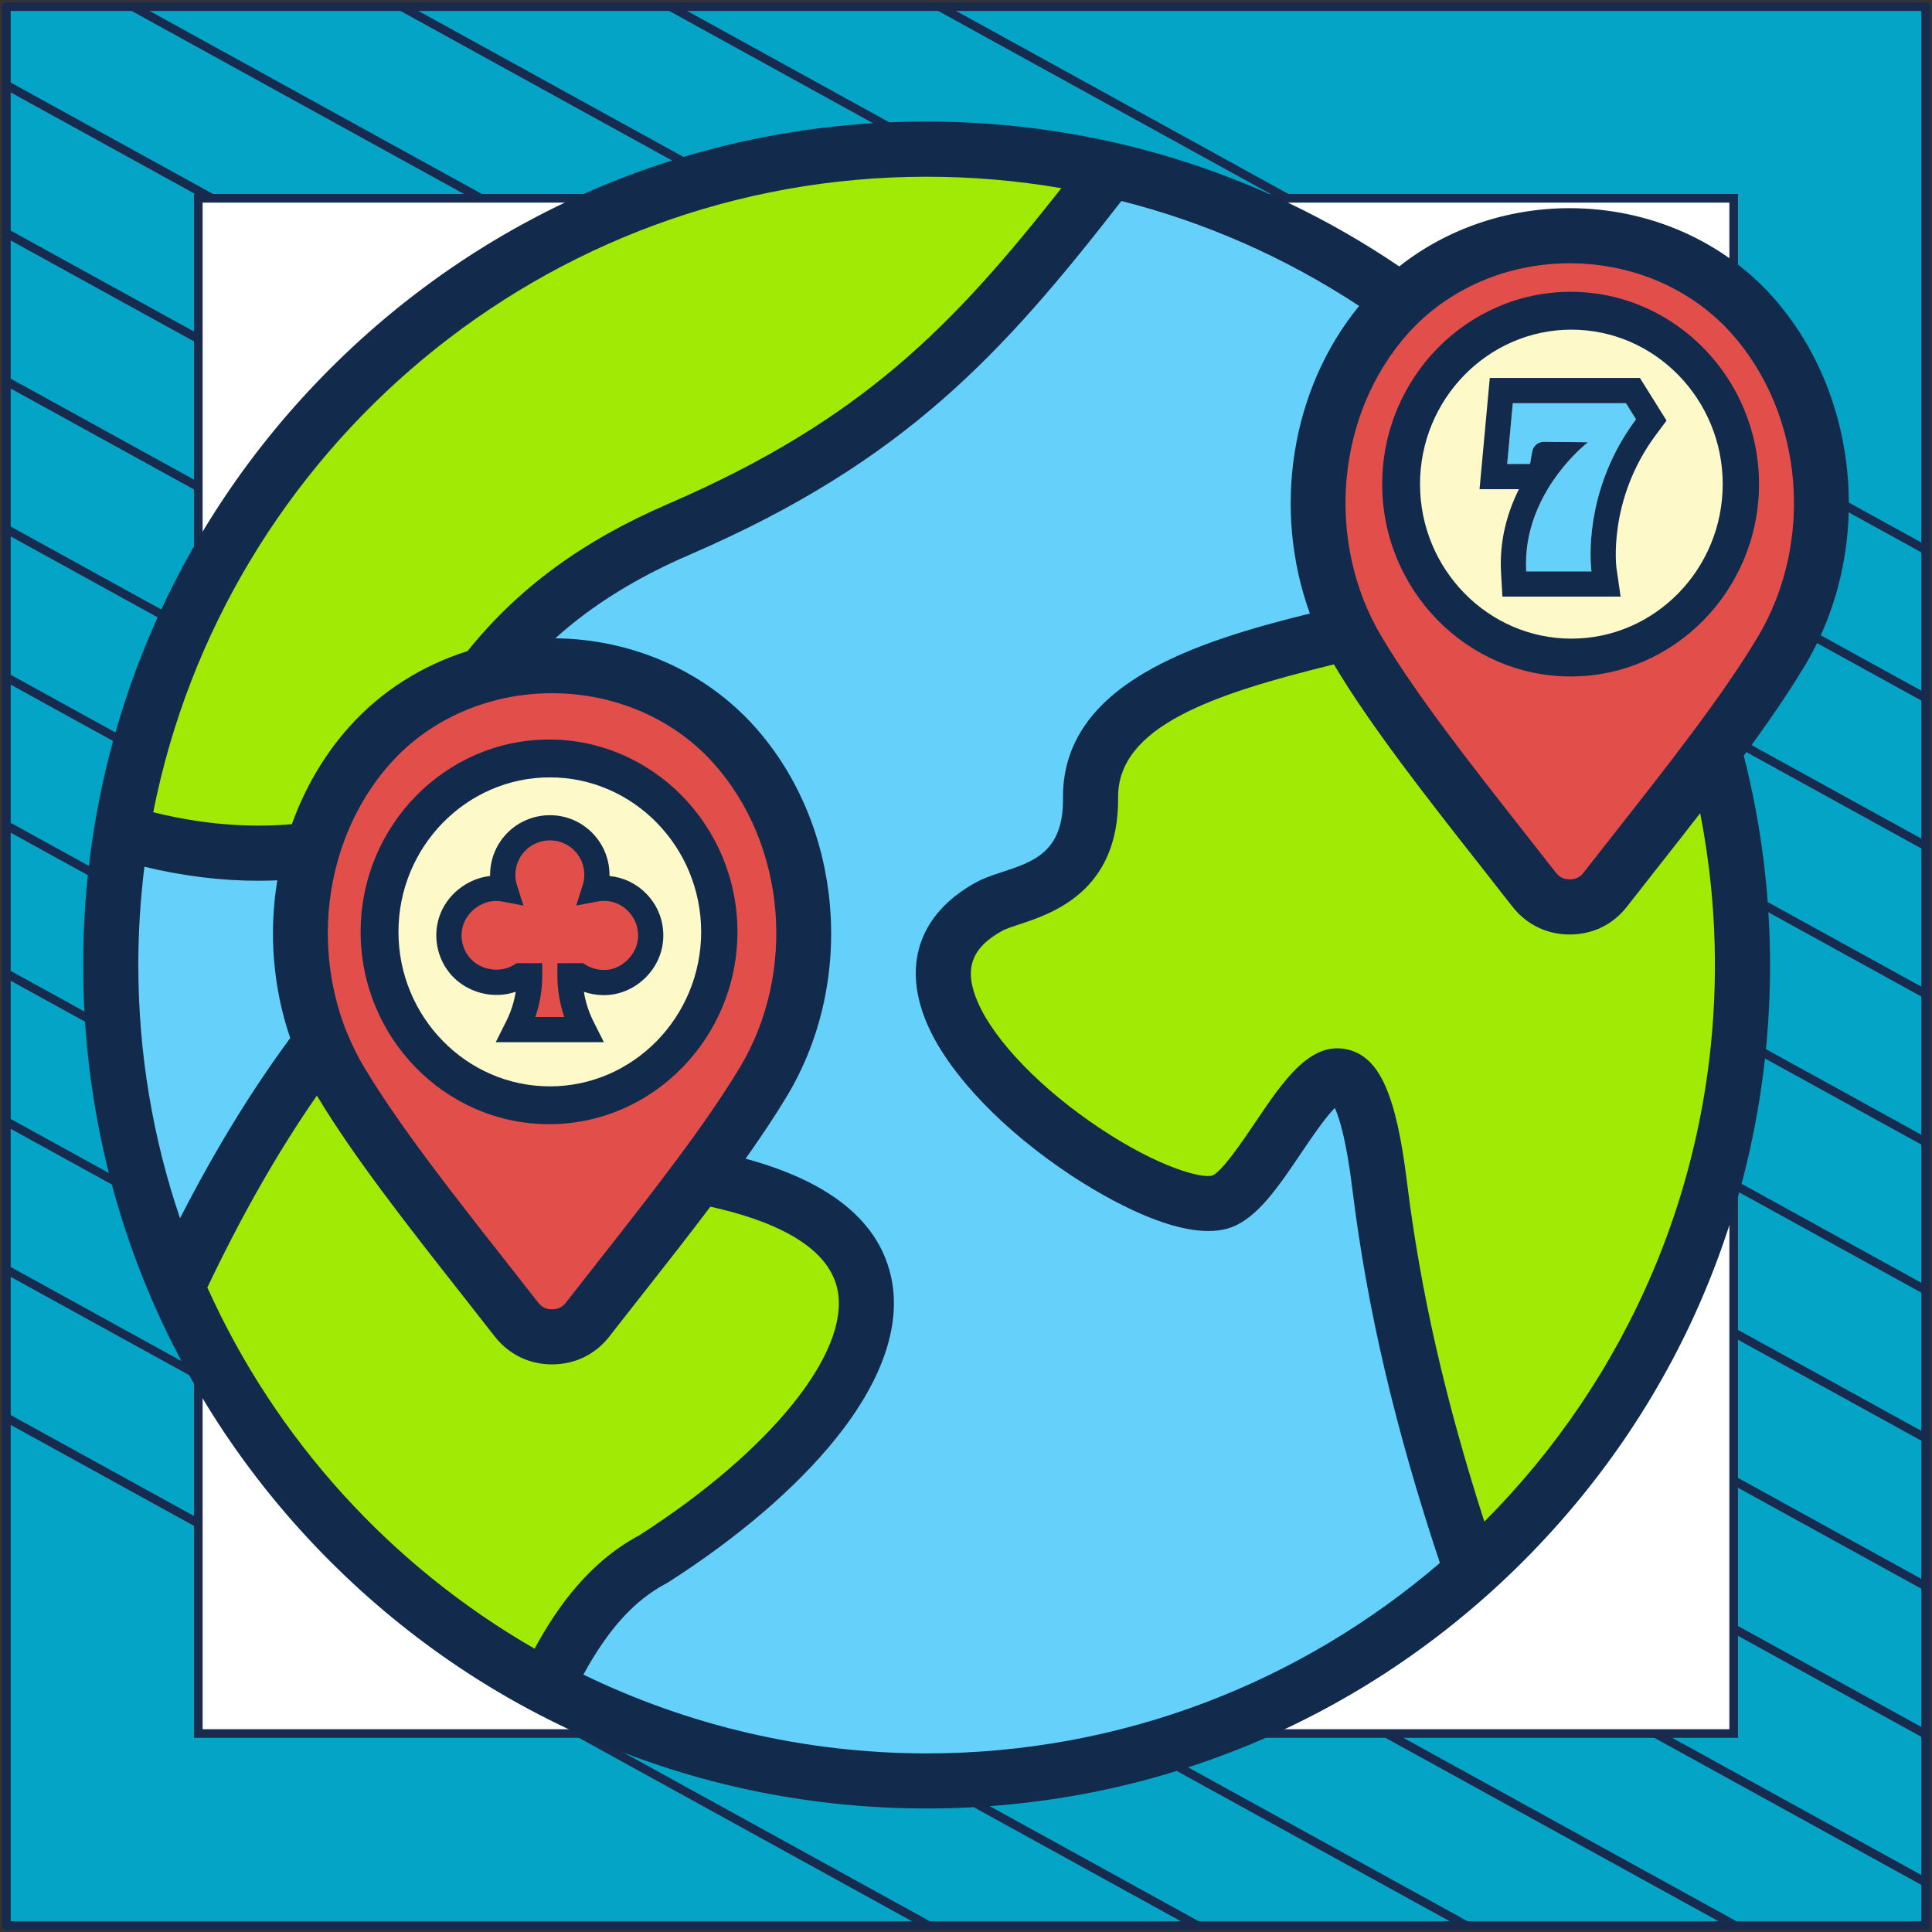
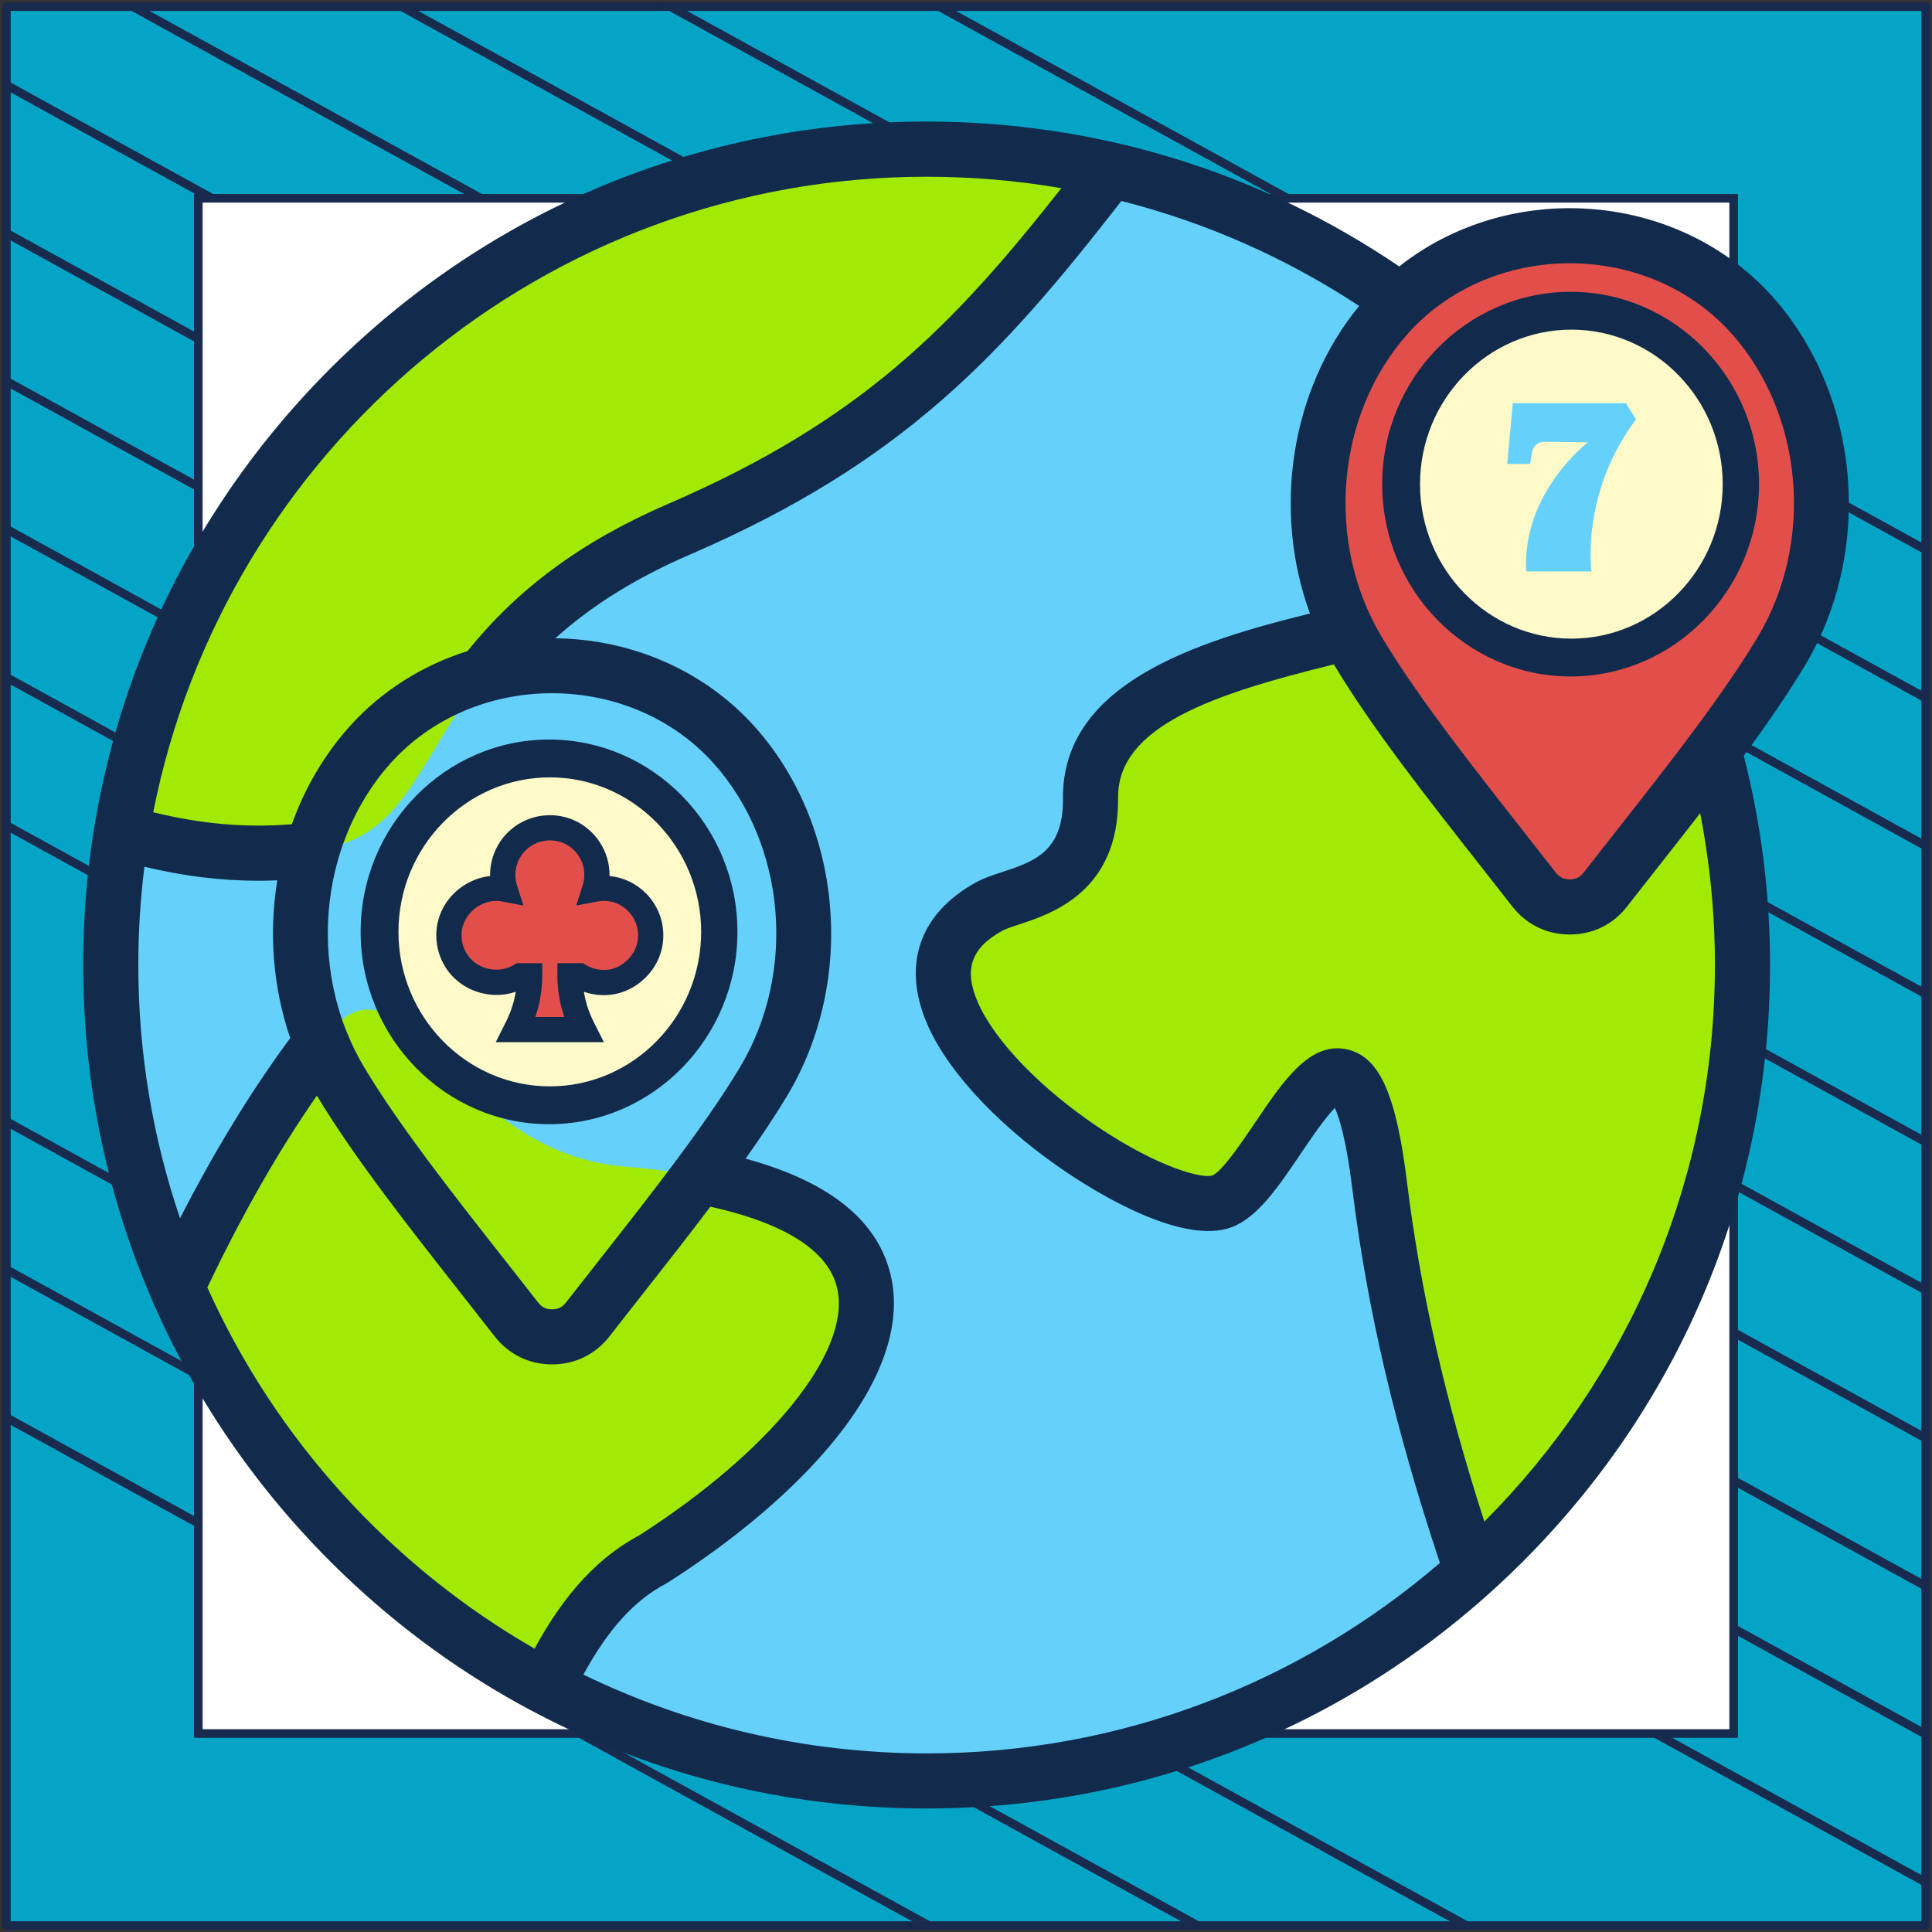
<svg xmlns="http://www.w3.org/2000/svg" width="302" height="302" viewBox="0 0 302 302" fill="none">
  <rect x="0" y="0" width="302" height="302" fill="#333333" stroke="none" />
  <path d="M301 1.038H1V301H301V1.038Z" fill="#04A4C7" stroke="#182A4D" stroke-width="1.346" stroke-linejoin="round" />
  <mask id="mask0_2005_3373" style="mask-type:luminance" maskUnits="userSpaceOnUse" x="1" y="1" width="300" height="300">
    <path d="M301 1H1V300.962H301V1Z" fill="white" />
  </mask>
  <g mask="url(#mask0_2005_3373)">
    <path d="M-285.023 64.085L219.795 342.085" stroke="#182A4D" stroke-width="1.346" stroke-miterlimit="10" />
    <path d="M-263.954 52.544L240.932 330.581" stroke="#182A4D" stroke-width="1.346" stroke-miterlimit="10" />
    <path d="M-242.819 41.04L261.999 319.04" stroke="#182A4D" stroke-width="1.346" stroke-miterlimit="10" />
-     <path d="M-221.682 29.536L283.136 307.536" stroke="#182A4D" stroke-width="1.346" stroke-miterlimit="10" />
    <path d="M-200.545 18.032L304.272 296.032" stroke="#182A4D" stroke-width="1.346" stroke-miterlimit="10" />
    <path d="M-179.41 6.528L325.409 284.528" stroke="#182A4D" stroke-width="1.346" stroke-miterlimit="10" />
    <path d="M-158.273 -5.014L346.545 273.024" stroke="#182A4D" stroke-width="1.346" stroke-miterlimit="10" />
    <path d="M-137.205 -16.517L367.613 261.483" stroke="#182A4D" stroke-width="1.346" stroke-miterlimit="10" />
    <path d="M-116.069 -28.021L388.749 249.979" stroke="#182A4D" stroke-width="1.346" stroke-miterlimit="10" />
    <path d="M-94.932 -39.525L409.886 238.475" stroke="#182A4D" stroke-width="1.346" stroke-miterlimit="10" />
    <path d="M-73.796 -51.029L431.023 226.971" stroke="#182A4D" stroke-width="1.346" stroke-miterlimit="10" />
    <path d="M-52.659 -62.533L452.159 215.467" stroke="#182A4D" stroke-width="1.346" stroke-miterlimit="10" />
    <path d="M-31.591 -74.075L473.227 203.963" stroke="#182A4D" stroke-width="1.346" stroke-miterlimit="10" />
    <path d="M-10.454 -85.579L494.364 192.422" stroke="#182A4D" stroke-width="1.346" stroke-miterlimit="10" />
  </g>
  <path d="M271 31H31V270.975H271V31Z" fill="white" stroke="#182A4D" stroke-width="1.346" stroke-miterlimit="10" />
  <path fill-rule="evenodd" clip-rule="evenodd" d="M144.84 278.374C215.081 278.374 272.368 221.087 272.368 150.846C272.368 80.605 215.081 23.318 144.84 23.318C74.599 23.318 17.312 80.605 17.312 150.846C17.312 221.087 74.599 278.374 144.84 278.374Z" fill="#65D1FB" />
  <path fill-rule="evenodd" clip-rule="evenodd" d="M85.365 263.679C59.694 250.121 39.21 228.046 27.663 201.222C34.148 187.352 41.625 174.102 50.951 162.021C63.295 146.032 69.662 180.597 98.41 182.419C156.145 187.514 137.611 220.995 102.124 243.706C94.454 247.749 89.451 255.151 85.365 263.679Z" fill="#A1EA06" />
  <path fill-rule="evenodd" clip-rule="evenodd" d="M256.579 89.337C266.643 107.574 272.373 128.539 272.373 150.845C272.373 188.505 256.045 222.358 230.078 245.705C223.517 226.46 218.278 206.58 215.674 185.383C210.936 146.937 199.788 184.51 191.028 187.782C179.853 191.955 128.792 155.778 154.684 141.67C158.915 139.363 170.613 139.137 170.462 124.765C170.284 107.013 197.303 102.232 216.024 97.601L256.579 89.337Z" fill="#A1EA06" />
  <path fill-rule="evenodd" clip-rule="evenodd" d="M144.84 23.318C154.727 23.318 164.349 24.445 173.589 26.574C153.708 52.288 139.04 68.498 106.162 82.708C64.373 100.766 70.826 129.413 50.665 132.566C39.609 134.297 29.124 133.084 19 130.081C28.919 69.533 81.484 23.318 144.84 23.318Z" fill="#A1EA06" />
-   <path fill-rule="evenodd" clip-rule="evenodd" d="M114.749 116.442C127.256 130.404 129.18 152.609 119.369 169.023C112.561 180.376 101.208 194.262 91.882 206.241C90.491 208.02 88.55 208.963 86.303 208.963C84.038 208.963 82.098 208.014 80.707 206.241C71.397 194.262 60.028 180.381 53.231 169.023C43.565 152.873 45.091 130.668 57.834 116.442C72.648 99.893 99.99 99.952 114.749 116.442Z" fill="#E24F4B" />
  <path fill-rule="evenodd" clip-rule="evenodd" d="M273.839 49.236C286.335 63.198 288.27 85.402 278.443 101.817C271.635 113.17 260.282 127.056 250.956 139.034C249.581 140.813 247.624 141.773 245.377 141.773C243.129 141.773 241.172 140.808 239.797 139.034C230.471 127.056 219.118 113.175 212.31 101.817C202.645 85.666 204.181 63.462 216.914 49.236C231.722 32.687 259.08 32.746 273.839 49.236Z" fill="#E24F4B" />
  <path d="M86.286 119.084C73.715 119.084 62.504 130.307 62.504 142.883C62.504 155.46 73.715 166.683 86.286 166.683C98.868 166.683 110.086 155.46 110.086 142.883C110.086 130.307 98.868 119.084 86.286 119.084ZM86.286 158.063C78.47 158.063 71.118 150.711 71.118 142.883C71.118 135.056 78.465 127.704 86.286 127.704C94.114 127.704 101.466 135.056 101.466 142.883C101.466 150.711 94.114 158.063 86.286 158.063ZM277.058 46.358C277.052 46.352 277.052 46.358 277.058 46.358C269.193 37.576 257.646 32.547 245.376 32.541H245.371C235.512 32.541 226.116 35.803 218.72 41.646C196.871 26.822 171.405 19 144.845 19C109.634 19 76.524 32.714 51.619 57.619C26.714 82.524 13 115.634 13 150.846C13 186.057 26.714 219.167 51.619 244.072C76.524 268.977 109.628 282.691 144.845 282.691C180.063 282.691 213.167 268.977 238.072 244.072C262.977 219.167 276.686 186.057 276.686 150.846C276.686 139.8 275.306 128.803 272.578 118.129C276.173 113.245 279.467 108.485 282.141 104.022C292.939 85.985 290.798 61.732 277.058 46.358ZM144.845 27.625C151.972 27.625 159.007 28.229 165.907 29.415C148.889 51.026 134.695 65.683 104.464 78.756C91.046 84.545 81.041 91.888 73.085 101.774C65.969 104.017 59.57 108.054 54.627 113.58C50.632 118.038 47.624 123.251 45.624 128.835C38.573 129.428 31.431 128.819 23.954 126.965C35.102 70.411 85.068 27.625 144.845 27.625ZM115.676 166.813C110.194 175.945 101.731 186.715 93.548 197.125C91.823 199.324 90.119 201.486 88.48 203.593C87.904 204.337 87.23 204.666 86.286 204.666C85.37 204.666 84.68 204.327 84.109 203.593C82.448 201.464 80.729 199.27 78.977 197.044C70.81 186.661 62.368 175.923 56.918 166.818C55.899 165.115 55.026 163.341 54.282 161.519C54.233 161.379 54.174 161.244 54.109 161.109C50.729 152.549 50.368 142.975 52.864 134.296C52.913 134.156 52.956 134.016 52.993 133.87C54.6 128.512 57.29 123.509 61.042 119.315C67.268 112.356 76.465 108.361 86.276 108.361H86.281C96.103 108.361 105.31 112.356 111.542 119.315C122.846 131.951 124.582 151.924 115.676 166.813ZM22.574 135.487C28.649 136.943 34.557 137.676 40.395 137.676C41.382 137.676 42.363 137.649 43.344 137.606C42.002 145.784 42.649 154.333 45.366 162.263C39.242 170.565 33.56 179.858 28.142 190.429C23.916 177.998 21.62 164.683 21.62 150.84C21.62 145.643 21.948 140.522 22.574 135.487ZM32.412 201.254C37.824 189.885 43.468 179.998 49.533 171.255C55.268 180.823 63.877 191.777 72.206 202.364C73.947 204.58 75.661 206.758 77.311 208.876C79.516 211.712 82.707 213.275 86.292 213.275C89.887 213.275 93.079 211.712 95.284 208.876C96.912 206.779 98.604 204.628 100.324 202.445C103.93 197.858 107.585 193.206 111.04 188.623C119.838 190.559 129.493 194.338 130.932 201.685C132.846 211.475 120.404 226.854 99.957 239.975C92.114 244.169 87.1 251.182 83.564 257.716C61.123 244.805 43.107 225.021 32.412 201.254ZM91.192 261.764C95.111 254.6 99.192 250.126 104.14 247.522C104.248 247.463 104.351 247.404 104.453 247.339C115.423 240.315 124.496 232.531 130.679 224.833C137.811 215.949 140.819 207.378 139.385 200.046C137.638 191.109 129.962 184.758 116.55 181.12C118.954 177.723 121.17 174.408 123.067 171.249C133.865 153.201 131.719 128.949 117.968 113.585C110.216 104.922 98.879 99.914 86.804 99.774C92.594 94.567 99.477 90.297 107.882 86.675C141.401 72.185 156.754 55.263 175.292 31.415C188.44 34.752 200.963 40.266 212.45 47.824C201.701 60.95 198.893 79.796 204.758 95.904C187.038 100.27 165.977 106.857 166.16 124.814C166.241 133.164 161.573 134.695 156.635 136.318C155.19 136.792 153.832 137.239 152.64 137.886C143.557 142.84 140.829 151.115 145.164 160.592C148.614 168.139 156.91 176.769 167.357 183.675C172.462 187.049 185.13 194.602 192.532 191.826C196.602 190.305 199.884 185.438 203.361 180.284C204.833 178.101 207.108 174.732 208.655 173.185C209.334 174.672 210.445 178.128 211.399 185.917C213.701 204.607 218.067 223.237 225.075 244.309C203.502 262.853 175.465 274.082 144.851 274.082C125.622 274.066 107.423 269.646 91.192 261.764ZM268.066 150.846C268.066 184.775 254.282 215.539 232.024 237.846C225.911 218.849 222.04 201.858 219.943 184.855C218.251 171.088 215.658 165.26 210.682 164.063C204.838 162.667 200.645 168.877 196.208 175.459C194.267 178.338 191.017 183.157 189.507 183.745C188.009 184.262 181.281 182.607 171.831 176.3C162.802 170.274 155.541 162.791 152.888 156.764C150.597 151.562 151.756 148.177 156.754 145.449C157.255 145.175 158.306 144.829 159.32 144.495C164.381 142.83 174.915 139.369 174.775 124.717C174.656 113.515 189.696 108.469 208.51 103.855C208.542 103.909 208.574 103.968 208.607 104.022C214.364 113.65 223.016 124.658 231.388 135.304C233.091 137.471 234.768 139.601 236.379 141.676C238.584 144.511 241.781 146.075 245.371 146.075C248.977 146.075 252.174 144.506 254.347 141.681C255.921 139.66 257.559 137.579 259.22 135.471C261.403 132.7 263.602 129.903 265.764 127.11C267.29 134.916 268.066 142.867 268.066 150.846ZM274.745 99.596C269.236 108.804 260.702 119.65 252.449 130.14C250.778 132.258 249.139 134.35 247.538 136.404C246.983 137.121 246.298 137.455 245.376 137.455C244.439 137.455 243.759 137.126 243.182 136.382C241.56 134.296 239.873 132.151 238.164 129.978C229.964 119.542 221.485 108.755 216.003 99.591C207.086 84.702 208.817 64.729 220.116 52.099C226.353 45.145 235.555 41.156 245.371 41.156H245.376C255.198 41.156 264.406 45.145 270.637 52.099C281.925 64.74 283.656 84.713 274.745 99.596ZM245.376 52.864C232.795 52.864 222.563 63.101 222.563 75.678C222.563 88.249 232.795 98.475 245.376 98.475C257.948 98.475 268.174 88.249 268.174 75.678C268.174 63.101 257.948 52.864 245.376 52.864ZM245.376 89.861C237.549 89.861 231.183 83.5 231.183 75.678C231.183 67.85 237.549 61.484 245.376 61.484C253.193 61.484 259.559 67.85 259.559 75.678C259.554 83.5 253.193 89.861 245.376 89.861Z" fill="#122B4D" />
  <path fill-rule="evenodd" clip-rule="evenodd" d="M85.704 160.498C95.904 160.498 104.211 152.18 104.211 141.992C104.211 131.803 95.904 123.486 85.704 123.486C75.521 123.486 67.214 131.803 67.214 141.992C67.214 152.18 75.521 160.498 85.704 160.498Z" fill="#FEF9C8" />
  <path fill-rule="evenodd" clip-rule="evenodd" d="M85.835 175.729C102.047 175.729 115.273 162.216 115.273 145.664C115.273 129.113 102.047 115.6 85.835 115.6C69.597 115.6 56.372 129.113 56.372 145.664C56.372 162.216 69.597 175.729 85.835 175.729Z" fill="#122B4D" />
  <path fill-rule="evenodd" clip-rule="evenodd" d="M85.954 169.814C98.977 169.814 109.6 158.96 109.6 145.664C109.6 132.369 98.977 121.514 85.954 121.514C72.91 121.514 62.286 132.369 62.286 145.664C62.286 158.96 72.91 169.814 85.954 169.814Z" fill="#FEF9C8" />
  <path fill-rule="evenodd" clip-rule="evenodd" d="M245.521 105.743C261.733 105.743 274.959 92.23 274.959 75.679C274.959 59.127 261.733 45.614 245.521 45.614C229.283 45.614 216.057 59.127 216.057 75.679C216.057 92.23 229.283 105.743 245.521 105.743Z" fill="#122B4D" />
  <path fill-rule="evenodd" clip-rule="evenodd" d="M245.639 99.829C258.662 99.829 269.285 88.974 269.285 75.678C269.285 62.383 258.662 51.529 245.639 51.529C232.595 51.529 221.971 62.383 221.971 75.678C221.971 88.974 232.595 99.829 245.639 99.829Z" fill="#FEF9C8" />
  <path d="M94.361 138.862C98.462 138.862 101.775 142.233 101.716 146.354C101.658 150.356 98.207 153.669 94.186 153.59C92.864 153.55 91.622 153.176 90.577 152.527H89.099C89.099 155.305 89.749 158.026 90.971 160.49L91.208 160.944H80.68L80.917 160.49C82.139 158.026 82.789 155.305 82.789 152.527H81.311C80.205 153.197 78.925 153.59 77.525 153.59C73.188 153.59 69.737 149.826 70.209 145.39C70.487 142.983 72.025 140.854 74.174 139.731C75.85 138.824 77.467 138.726 78.925 139.002C78.709 138.292 78.588 137.543 78.588 136.755C78.588 132.24 82.652 128.671 87.325 129.519C90.222 130.051 92.568 132.358 93.14 135.236C93.416 136.577 93.318 137.839 92.961 139.002C93.416 138.922 93.868 138.862 94.361 138.862Z" fill="#E24F4B" />
  <path d="M95.275 136.932C95.286 136.242 95.222 135.544 95.077 134.846C94.326 131.168 91.35 128.248 87.672 127.582C84.912 127.082 82.095 127.812 79.963 129.59C77.833 131.371 76.61 133.983 76.61 136.757C76.61 136.816 76.61 136.878 76.612 136.936C75.457 137.057 74.331 137.404 73.243 137.98C70.455 139.455 68.592 142.14 68.256 145.168C67.965 147.819 68.811 150.471 70.579 152.443C73.055 155.205 77.162 156.234 80.618 155.028C80.362 156.619 79.865 158.172 79.148 159.609L77.489 162.914H94.397L92.742 159.615C92.022 158.174 91.525 156.619 91.269 155.028C92.191 155.351 93.163 155.53 94.149 155.552C96.625 155.619 98.979 154.669 100.803 152.914C102.621 151.164 103.644 148.845 103.685 146.382C103.727 143.859 102.777 141.479 101.01 139.681C99.456 138.1 97.447 137.143 95.275 136.932ZM98.066 150.073C97.005 151.094 95.653 151.698 94.234 151.607C93.299 151.587 92.385 151.321 91.586 150.84L91.117 150.556H87.126V152.528C87.126 154.71 87.497 156.898 88.207 158.969H83.682C84.391 156.898 84.762 154.712 84.762 152.528V150.556H80.772L80.301 150.842C78.174 152.121 75.192 151.683 73.519 149.815C72.485 148.658 72.009 147.161 72.18 145.599C72.367 143.9 73.484 142.315 75.09 141.464C76.21 140.872 77.35 140.693 78.566 140.931L81.823 141.554L80.815 138.394C80.644 137.86 80.557 137.305 80.557 136.753C80.557 135.152 81.263 133.642 82.495 132.613C83.745 131.57 85.338 131.164 86.972 131.458C89.08 131.84 90.787 133.516 91.219 135.632C91.412 136.571 91.363 137.5 91.079 138.39L90.066 141.552L93.325 140.931C95.231 140.565 96.945 141.163 98.198 142.439C99.221 143.479 99.77 144.854 99.744 146.314C99.718 147.721 99.125 149.055 98.066 150.073Z" fill="#122B4D" />
  <path d="M238.572 89.317H248.77C248.77 89.317 247.021 77.212 255.733 65.544L254.158 63.025H236.473L235.598 72.524H239.167L239.499 70.617C239.657 69.708 240.444 69.043 241.371 69.061L248.228 69.13C248.228 69.113 237.872 77.037 238.572 89.317Z" fill="#65D1FB" />
-   <path fill-rule="evenodd" clip-rule="evenodd" d="M234.847 93.26L234.635 89.541C234.345 84.438 235.656 80.017 237.43 76.466H231.275L232.876 59.082H256.343L260.506 65.741L258.892 67.903C255.014 73.097 253.466 78.381 252.886 82.373C252.596 84.368 252.551 86.026 252.575 87.16C252.587 87.726 252.616 88.157 252.64 88.432C252.652 88.569 252.663 88.666 252.669 88.721C252.67 88.731 252.671 88.74 252.672 88.748C252.673 88.757 252.674 88.763 252.675 88.767L253.324 93.26H234.847ZM248.228 69.13C248.214 69.135 247.224 69.892 245.882 71.295C245.404 71.794 244.882 72.375 244.344 73.033C243.8 73.697 243.241 74.439 242.693 75.255C242.433 75.642 242.175 76.046 241.923 76.466C240.453 78.921 239.18 81.924 238.721 85.374C238.653 85.886 238.602 86.408 238.572 86.939C238.528 87.712 238.526 88.505 238.572 89.317H248.77C248.77 89.317 248.554 87.821 248.652 85.374C248.772 82.377 249.364 77.954 251.401 73.105C251.637 72.542 251.894 71.973 252.171 71.4C253.102 69.475 254.27 67.503 255.733 65.544L254.158 63.025H236.473L235.598 72.524H239.167L239.499 70.617C239.547 70.341 239.652 70.088 239.802 69.87C240.146 69.367 240.725 69.048 241.371 69.06L248.228 69.13Z" fill="#122B4D" />
</svg>